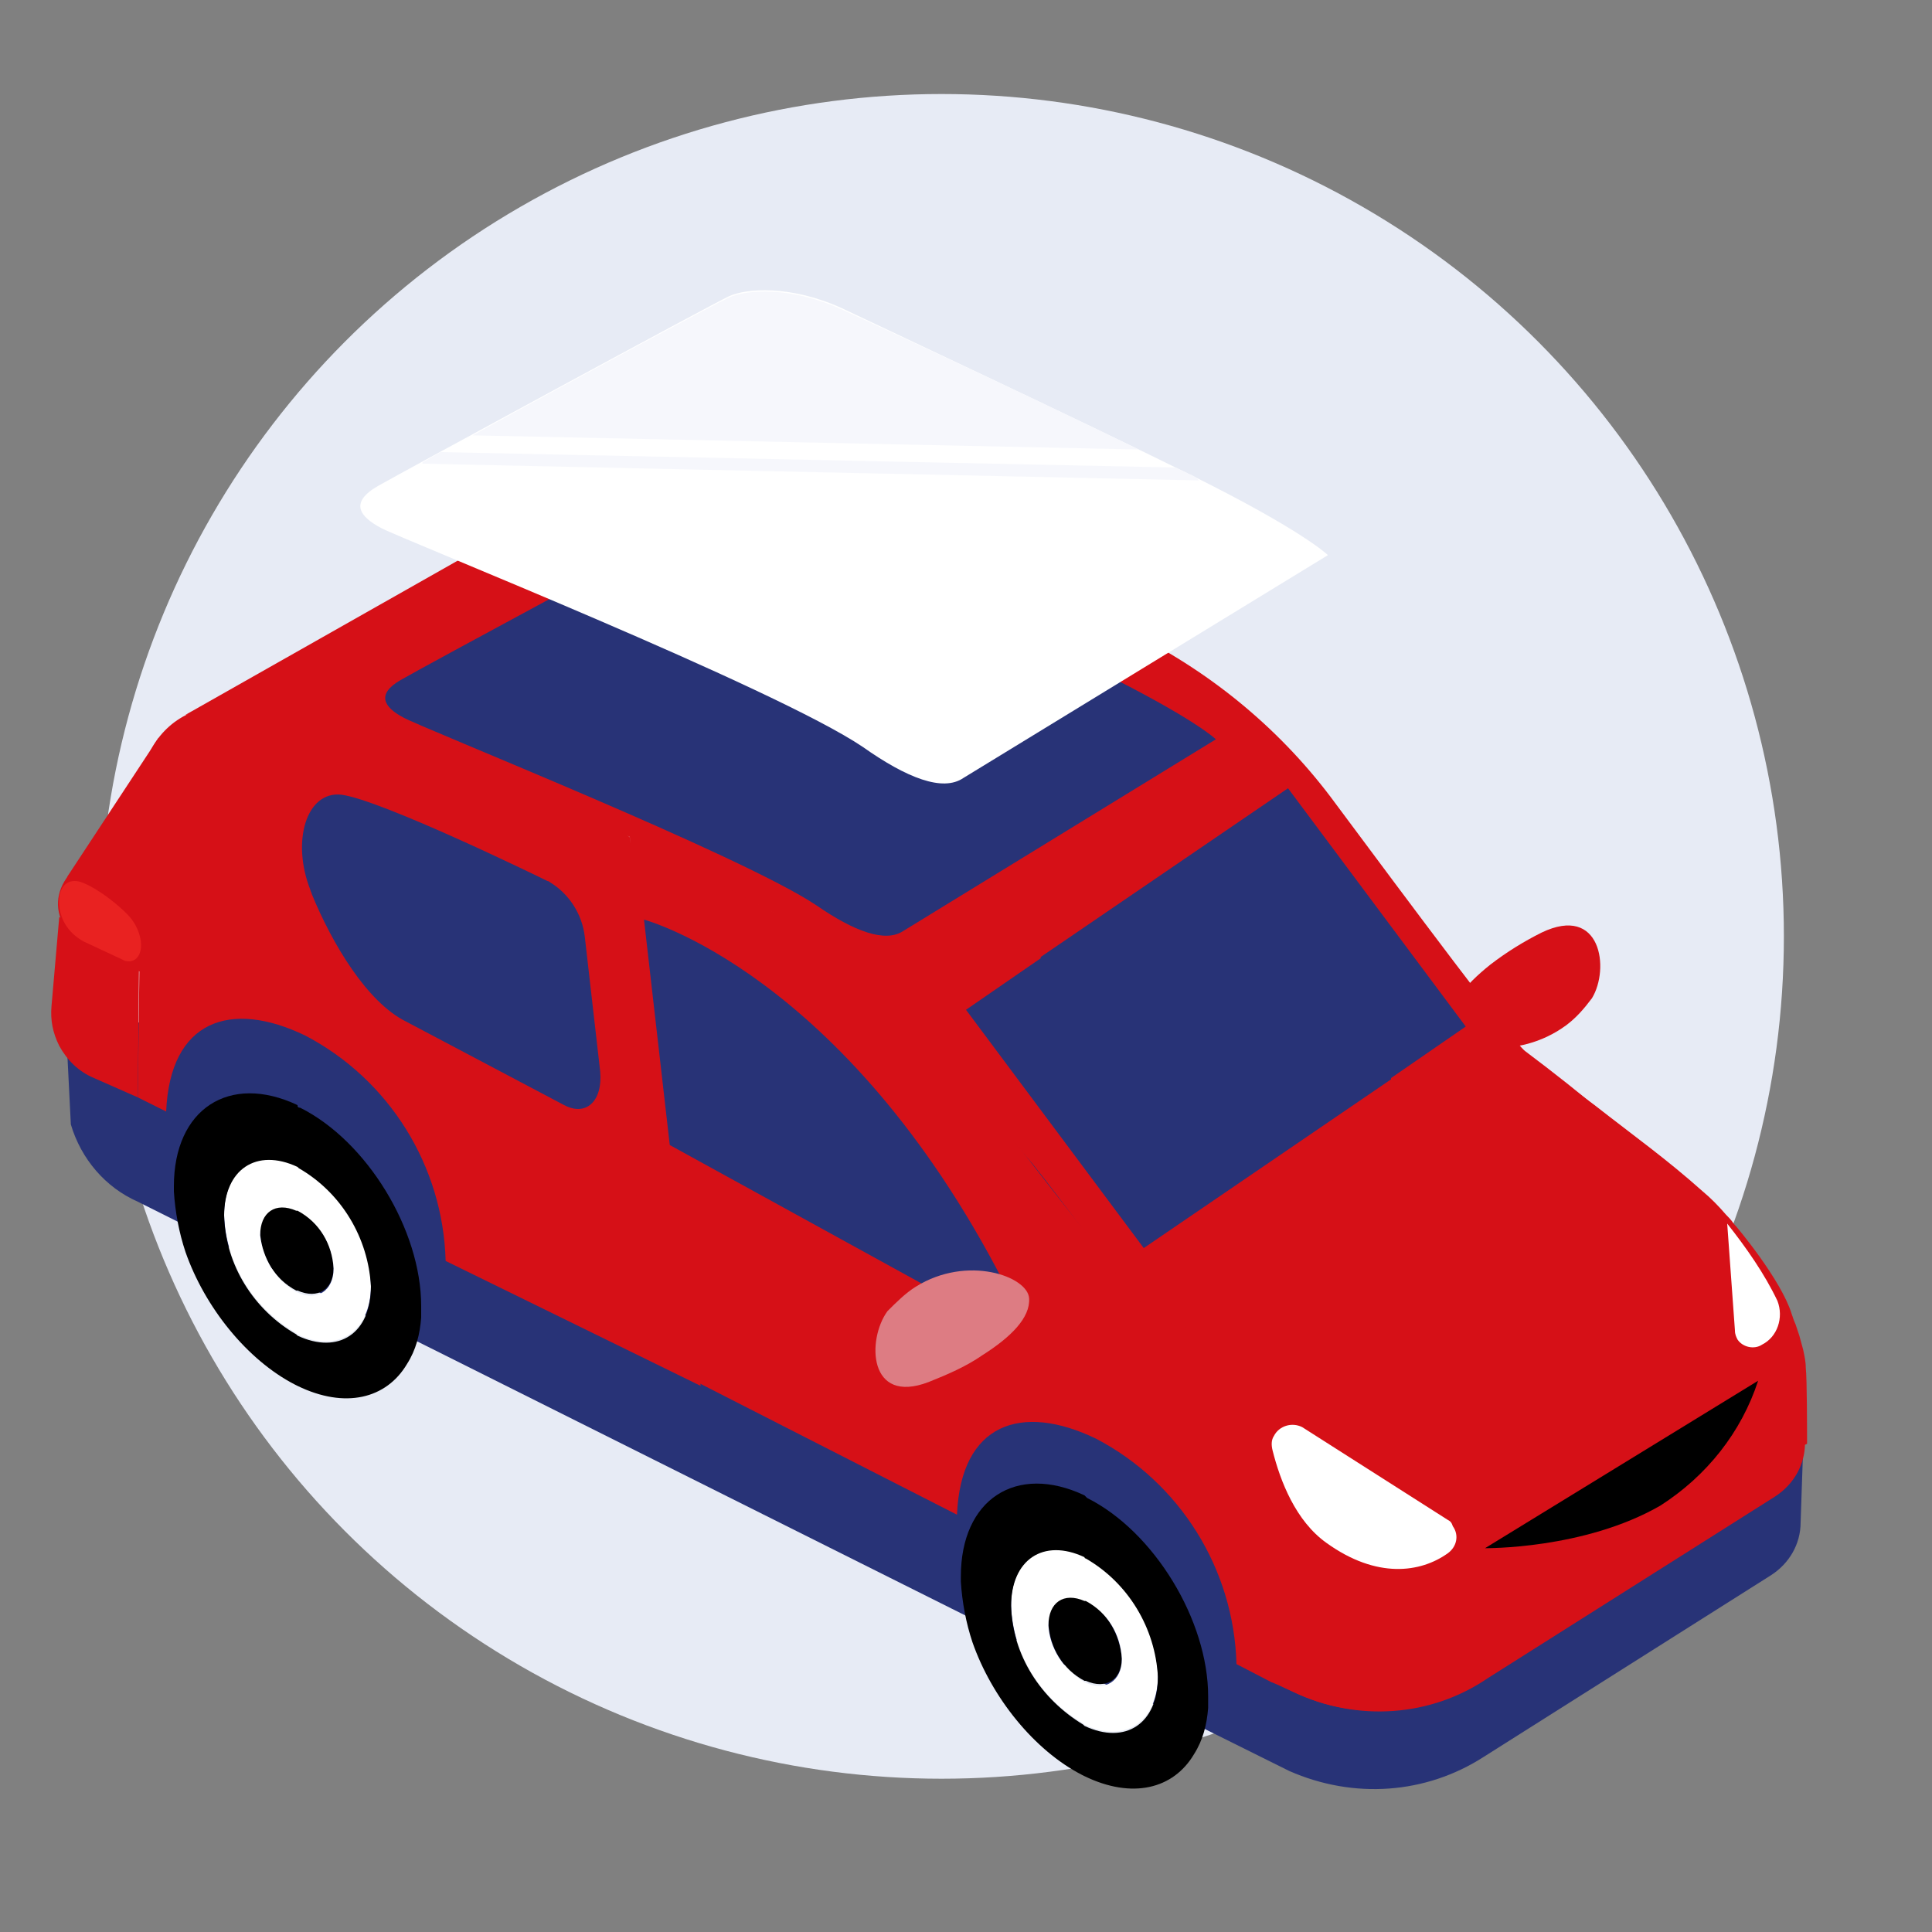
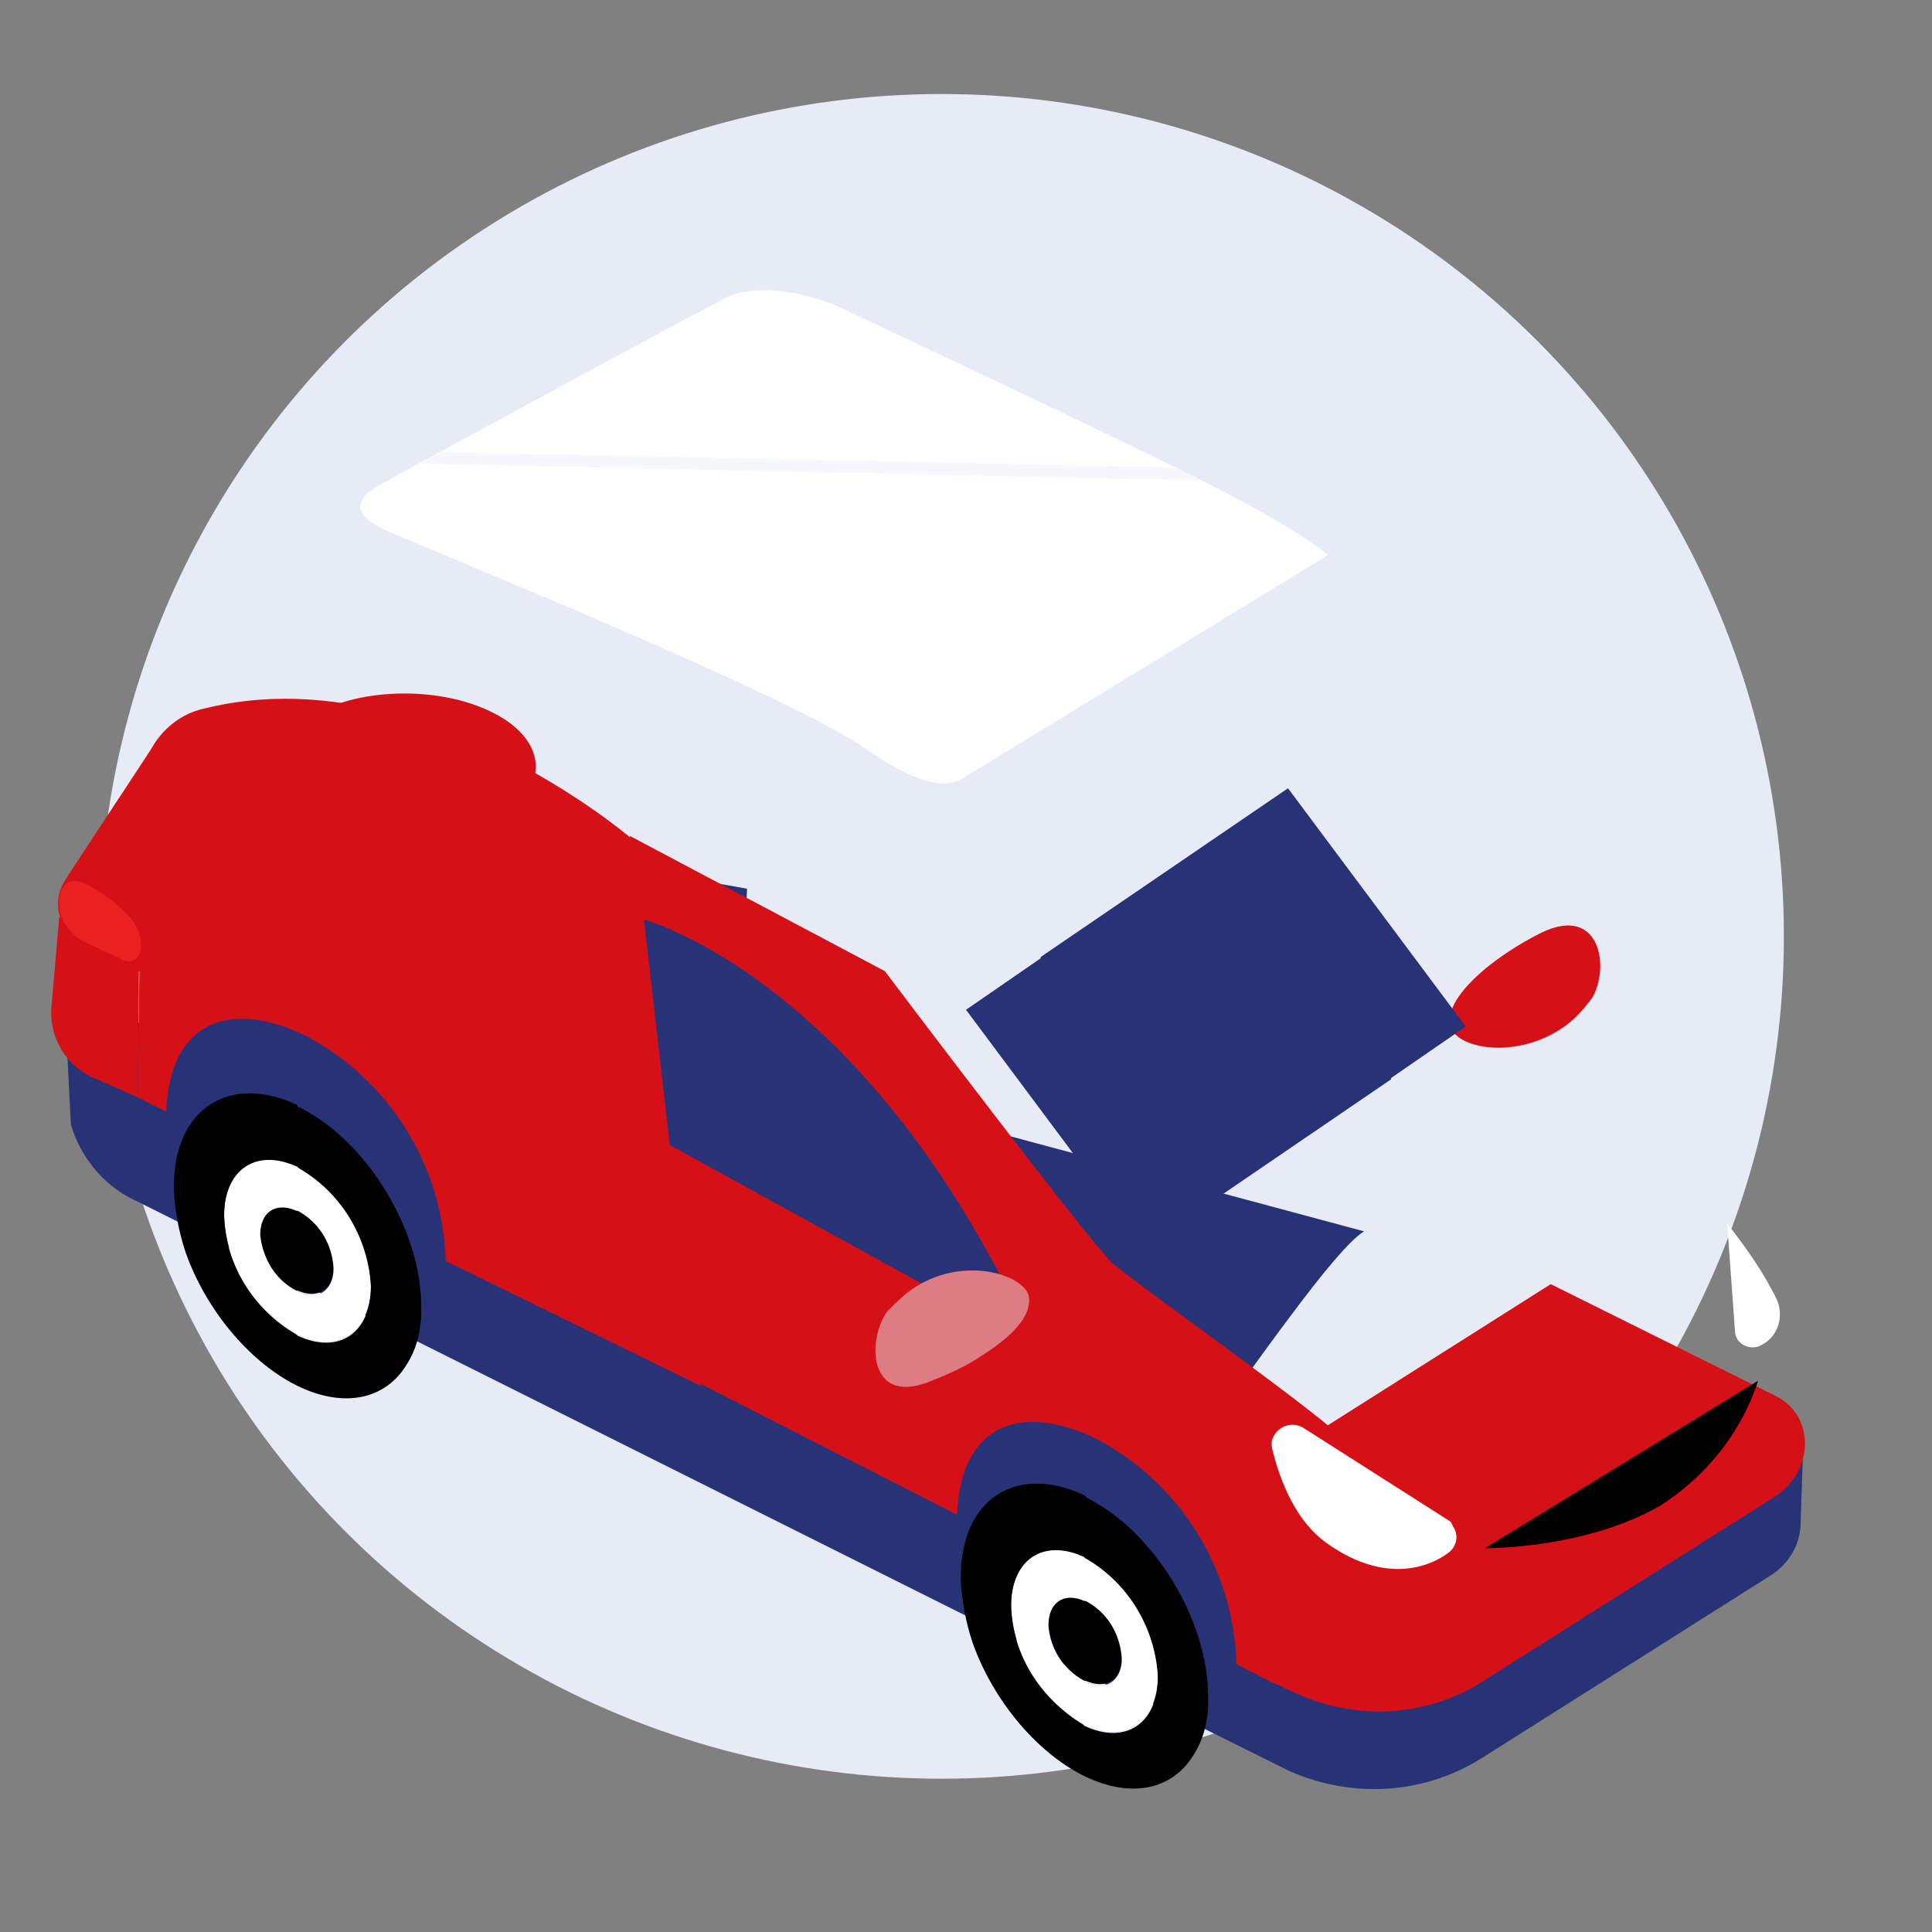
<svg xmlns="http://www.w3.org/2000/svg" version="1.1" id="Calque_1" x="0px" y="0px" viewBox="0 0 150 150" style="enable-background:new 0 0 150 150;" xml:space="preserve">
  <rect x="0" y="0" width="150" height="150" fill="#808080" stroke="none" />
  <style type="text/css">
	.st0{fill:#E7EBF5;}
	.st1{fill:#D61017;}
	.st2{fill:#283377;}
	.st3{fill:#FFFFFF;}
	.st4{fill:#DD7C83;}
	.st5{fill:#E92221;}
	.st6{fill:#F6F7FC;}
</style>
  <circle class="st0" cx="73.1" cy="72.7" r="65.4" />
  <g>
    <polygon class="st1" points="12.3,57.3 5.2,68.1 14.6,63  " />
    <path class="st1" d="M121.6,79.6c0.8-0.6,1.4-1.3,2-2.1c1.4-2.3,0.7-7.3-3.9-5.1c-1.4,0.7-2.7,1.5-4,2.5c-2,1.6-3.4,3.3-3.1,4.7   C112.9,81.4,117.8,82.4,121.6,79.6z" />
    <path class="st1" d="M22.2,73.9l16.9-10.7c3.7-2.3,3.2-5.9-0.9-7.9l0,0C34,53.2,27.6,53.4,24,55.7L7,66.5c-3.7,2.3-3.2,5.9,0.9,7.9   l0,0C12.1,76.5,18.5,76.2,22.2,73.9z" />
    <path class="st2" d="M5.1,79.3l6.9,0.1l0,2.4l25.9-16.4L58,69l-0.4,8.9c0,1.7-0.9,3.2-2.3,4.1l50.6,13.6c-4.7,3-23,33.7-27.6,31.5   L10.7,93.3c-2.5-1.1-4.4-3.3-5.2-6L5.1,79.3z" />
    <path class="st1" d="M15.9,55c16.5-4.1,33,10,33,10l5.5,42.6l-19.8-9.7c-0.2-7.4-4.4-14.1-10.9-17.5c-5.8-2.8-10.5-1.2-10.8,5.9   l-2.2-1.1L11,60.9C11.1,58.1,13.1,55.6,15.9,55z" />
    <path class="st2" d="M115.2,136.4l22.3-14.1c1.4-0.9,2.3-2.4,2.3-4.1l0.2-5.9l-20-6.5l-36.8,23.3l16.9,8.4   C105.1,139.7,110.7,139.3,115.2,136.4z" />
    <path class="st1" d="M115.5,130.3l22.3-14.1c3.1-2,3.1-6.3,0.1-7.8l-17.5-8.7l-36.8,23.3l16.9,8.4   C105.4,133.7,111.1,133.3,115.5,130.3z" />
    <path class="st2" d="M68.5,121.2c0-0.6,6.4-23.9,19-14.8c5.5,4,14.9,23.2,9.9,26.7S68.5,121.2,68.5,121.2z" />
    <path d="M84.3,124.2L84.3,124.2c-1.6-0.8-2.9,0.1-2.9,1.8c0.1,1.9,1.1,3.6,2.8,4.5l0.1,0c1.6,0.7,2.8-0.1,2.8-1.8   C86.9,126.8,85.9,125.1,84.3,124.2z" />
    <path class="st3" d="M84.3,120.9c3.3,1.9,5.5,5.4,5.6,9.2c0,3.6-2.6,5.3-5.7,3.8l-0.1-0.1c-3.3-1.9-5.5-5.4-5.6-9.2   c0-3.6,2.6-5.3,5.7-3.8C84.2,120.9,84.3,120.9,84.3,120.9z M84.2,130.6L84.2,130.6c1.6,0.8,2.9-0.1,2.9-1.8   c-0.1-1.9-1.1-3.6-2.8-4.5l-0.1,0c-1.6-0.7-2.8,0.1-2.8,1.9C81.5,127.9,82.5,129.6,84.2,130.6" />
    <path d="M84.4,116.3c5.2,2.6,9.4,9.5,9.4,15.4c0,0.3,0,0.6,0,0.9c-0.1,1.3-0.4,2.5-1.1,3.6c-1.6,2.7-4.8,3.5-8.5,1.7l-0.2-0.1   c-3.7-1.9-7-6-8.5-10.3c-0.5-1.5-0.8-3.1-0.9-4.7c0-0.1,0-0.3,0-0.4c0-6,4.3-8.8,9.6-6.3C84.3,116.2,84.3,116.2,84.4,116.3z    M84.1,133.9l0.1,0.1c3.2,1.5,5.7-0.2,5.7-3.8c-0.2-3.8-2.3-7.3-5.6-9.2c0,0-0.1,0-0.1-0.1c-3.2-1.5-5.7,0.2-5.7,3.8   C78.6,128.5,80.8,131.9,84.1,133.9" />
    <path d="M23.1,93.9L23.1,93.9c-1.6-0.8-2.9,0.1-2.9,1.8c0.1,1.9,1.1,3.6,2.8,4.5l0.1,0c1.6,0.7,2.8-0.1,2.8-1.8   C25.8,96.6,24.8,94.9,23.1,93.9z" />
    <path class="st3" d="M23.2,90.6c3.3,1.9,5.5,5.4,5.6,9.2c0,3.6-2.6,5.3-5.7,3.8c0,0-0.1,0-0.1-0.1c-3.3-1.9-5.5-5.4-5.6-9.2   c0-3.6,2.6-5.3,5.7-3.8L23.2,90.6z M23,100.3L23,100.3c1.6,0.8,2.9-0.1,2.9-1.8c-0.1-1.9-1.1-3.6-2.8-4.5l-0.1,0   c-1.6-0.7-2.8,0.1-2.8,1.9C20.4,97.7,21.4,99.4,23,100.3" />
    <path d="M23.3,86c5.2,2.6,9.4,9.5,9.4,15.4c0,0.3,0,0.6,0,0.9c-0.1,1.3-0.4,2.5-1.1,3.6c-1.6,2.7-4.8,3.5-8.5,1.7l-0.2-0.1   c-3.7-1.9-7-6-8.5-10.3c-0.5-1.5-0.8-3.1-0.9-4.7c0-0.1,0-0.3,0-0.4c0-6,4.3-8.8,9.6-6.3C23.1,86,23.2,86,23.3,86z M23,103.6   l0.1,0.1c3.2,1.5,5.7-0.2,5.7-3.8c-0.2-3.8-2.3-7.3-5.6-9.2l-0.1-0.1c-3.2-1.5-5.7,0.2-5.7,3.8C17.5,98.2,19.7,101.7,23,103.6" />
    <path class="st1" d="M48.9,64.9l19.8,10.5c0,0,15.7,20.8,17.6,22.6c1.6,1.5,17.3,12.5,18.2,14c2.1,3.2,2.6,4.8,2.5,8   c0,0-0.3,12.7-0.3,12.8c-4.1,0-6.4-1.6-8-2.2l-2.7-1.4c-0.2-7.4-4.4-14.1-10.9-17.5c-5.8-2.8-10.5-1.2-10.8,5.9l-24.7-12.6   L48.9,64.9z" />
-     <path class="st1" d="M40,41L14.4,55.5c9-1,18,0.8,26,5l19.7,10.4c5.6,3,10.5,7.1,14.3,12.1c2.1,2.8,4.3,5.7,5.8,7.4   c1.7,2.1,7.9,10.4,7.9,10.4s10.4,7.1,14.1,10.8c1.2,1.3,2.3,2.6,3.3,4.1c2,3,3,6.6,2.9,10.2l28.7-19.4c0.1-3.6-1-7.2-2.9-10.2   c-1-1.5-2.1-2.9-3.3-4.1c-3.9-3.8-8.1-7.3-12.5-10.6c-1-0.8-8.9-11.4-14.7-19.2c-4.1-5.6-9.5-10.1-15.7-13.2L67.5,39.1   c-0.2-0.1-0.5-0.2-0.7-0.3C58.4,35.3,48.5,36.2,40,41z" />
-     <path class="st1" d="M118.4,81.7c1.6,1.4,3.8,2.9,5.4,4.1c3.2,2.5,5.6,4.2,8.4,6.7c0.6,0.5,1.2,1.1,1.8,1.8   c0.2,0.2,0.4,0.4,0.6,0.7c0.3,0.3,3.7,4.4,4.5,7c0.1,0.3,0.2,0.6,0.3,0.8c0.1,0.3,0.2,0.6,0.3,0.9c0.1,0.4,0.2,0.7,0.3,1.1   c0.1,0.5,0.2,0.9,0.2,1.4c0.1,0.8,0.1,5.1,0.1,5.9l-31.8,13.8l-2.5-8.2c-0.2-0.2-0.4-3.9-0.6-4.1c-0.6-0.6-0.2,0.8-0.8,0.2   c-2.8-2.6-6.2-5.9-9.4-8.4c-1.6-1.2-3.7-2.9-5.8-4.3L118.4,81.7z" />
    <path class="st3" d="M136.8,104.4c-0.6,0.4-1.5,0.2-1.9-0.4c-0.1-0.2-0.2-0.4-0.2-0.7l-0.6-8.3c1.5,1.9,2.9,3.9,3.9,6   C138.5,102.3,138,103.8,136.8,104.4L136.8,104.4z" />
    <path class="st3" d="M112.4,118l-11.3-7.2c-0.8-0.4-1.8-0.1-2.2,0.7c-0.2,0.3-0.2,0.7-0.1,1.1c0.6,2.4,1.8,5.5,4.2,7.2   c3.9,2.8,7.3,2.3,9.4,0.8c0.7-0.5,0.9-1.4,0.4-2.1C112.7,118.2,112.6,118.1,112.4,118L112.4,118z" />
    <polygon class="st2" points="80.8,74.4 80.8,74.3 100,61.2 113.8,79.7 108,83.7 108,83.8 88.8,96.9 75,78.4  " />
    <path class="st1" d="M10.8,74.1l-0.1,11.1l-3.4-1.5c-1.2-0.5-2.1-1.4-2.7-2.5l0,0c-0.5-1-0.7-2-0.6-3.1l0.6-6.9L10.8,74.1z" />
    <path class="st2" d="M77.1,102.7L52,88.9L50,71.4c0,0,15.5,4.1,27.9,28.1C78.9,101.2,78.4,103.4,77.1,102.7z" />
    <path class="st4" d="M71.1,99.9c-0.8,0.5-1.5,1.2-2.2,1.9c-1.6,2.2-1.5,7.3,3.2,5.5c1.5-0.6,2.9-1.2,4.2-2.1   c2.2-1.4,3.7-2.9,3.6-4.4C79.8,99.1,75.1,97.4,71.1,99.9z" />
-     <path class="st2" d="M43.8,85.8l-12.3-6.5c-3-1.5-5.7-6-7.3-9.9c0-0.1-0.1-0.2-0.1-0.3c-1.5-3.8-0.3-7.7,2.4-7.4   c3.1,0.4,15.4,6.4,16,6.7c0.1,0,0.2,0.1,0.2,0.1c1.5,0.9,2.5,2.5,2.7,4.2l1.2,10.5C46.8,85.5,45.5,86.7,43.8,85.8z" />
    <path class="st5" d="M4.6,70.3L4.6,70.3c-0.1-1.2,0.4-1.9,1.2-1.9c0.4,0,0.8,0.2,1.2,0.4c1.1,0.6,2.1,1.4,2.9,2.2   c1,1,1.4,2.7,0.7,3.4c-0.3,0.3-0.8,0.3-1.1,0.1l-3-1.4l0,0C5.4,72.5,4.7,71.5,4.6,70.3z" />
    <path d="M136.5,107.2l-21.2,13c0,0,7.7,0.1,13.6-3.3C132.5,114.6,135.2,111.2,136.5,107.2z" />
  </g>
-   <path class="st2" d="M70.1,72.3l24.3-14.9c0,0-1.6-1.6-9.3-5.4S63.9,41.9,61.9,41c-3.4-1.6-6.3-1.3-7.4-0.8S33,51.7,31.1,52.8  s-1.3,2.1,0.2,2.9c1.4,0.8,26.3,10.7,32.1,14.6C66.3,72.3,68.7,73.2,70.1,72.3z" />
  <path class="st3" d="M74.8,60.4l28.3-17.3c0,0-1.9-1.9-10.8-6.3S67.6,25,65.3,23.9c-4-1.8-7.4-1.5-8.7-0.9S31.7,36.4,29.4,37.7  s-1.5,2.4,0.2,3.3s30.6,12.4,37.4,17C70.4,60.4,73.2,61.5,74.8,60.4z" />
-   <path class="st6" d="M88.4,34.9c-9-4.4-21.1-10-23.1-10.9c-4-1.8-7.4-1.5-8.7-0.9c-0.9,0.4-12.1,6.4-19.9,10.7L88.4,34.9z" />
  <path class="st6" d="M92.3,36.8c-0.3-0.2-0.7-0.3-1-0.5l-57.1-1.2l-1.4,0.8v0.1l60.3,1.3C92.8,37,92.6,36.9,92.3,36.8z" />
</svg>